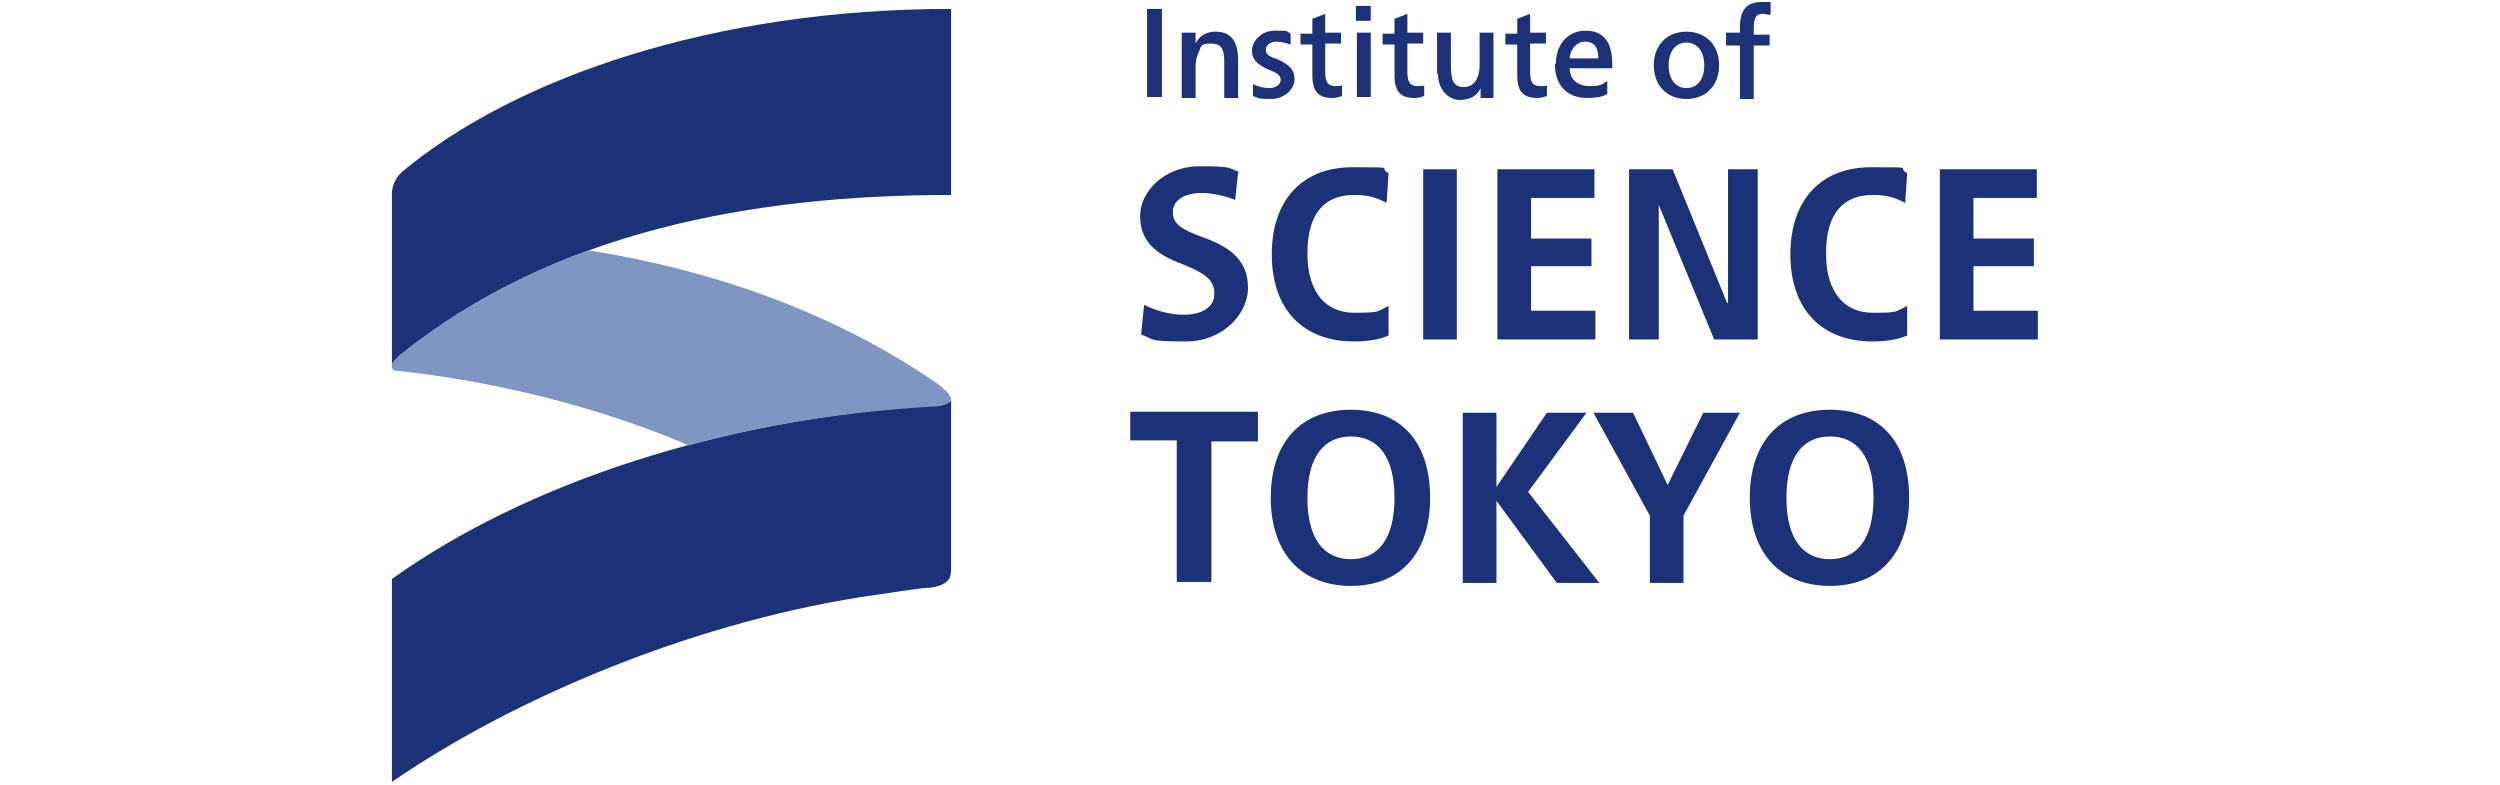
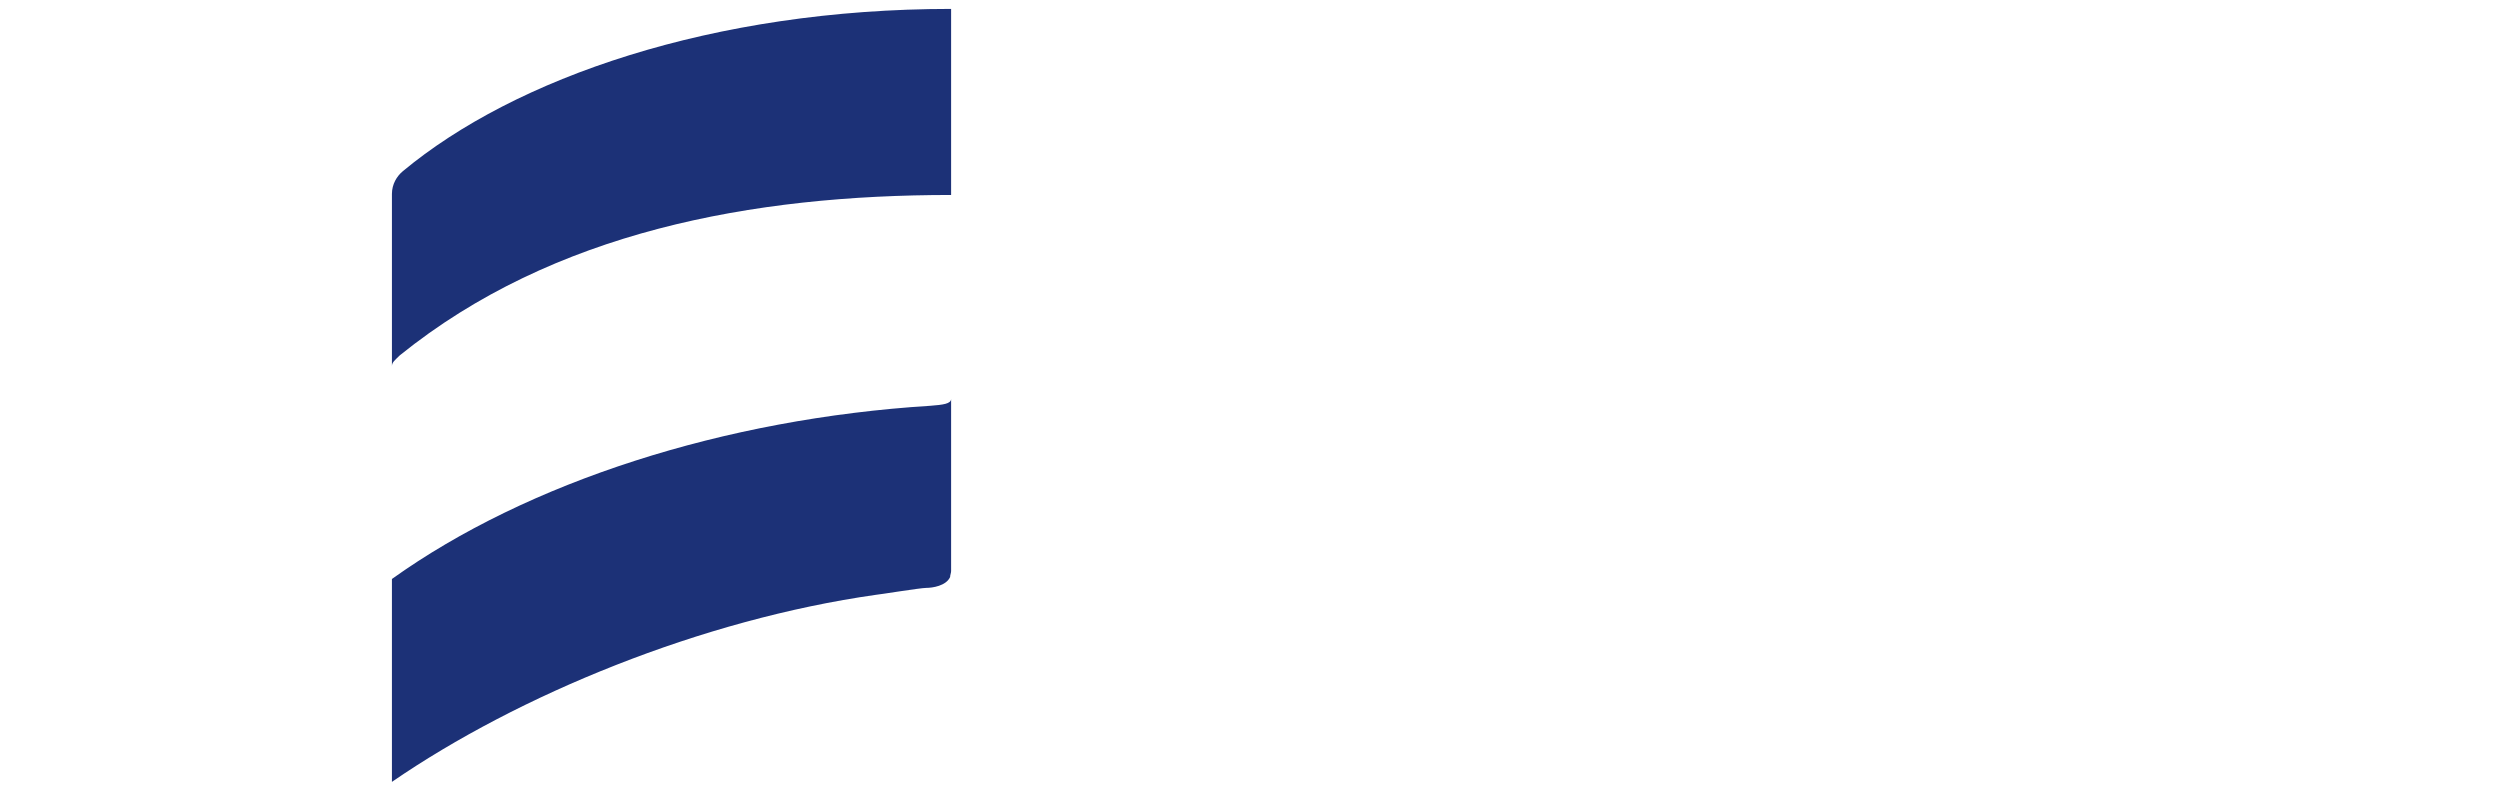
<svg xmlns="http://www.w3.org/2000/svg" version="1.1" viewBox="0 0 252.6 79.3">
  <defs>
    <style>
      .cls-1 {
        fill: #1c3177;
      }

      .cls-2 {
        fill: #7f96c2;
      }
    </style>
  </defs>
  <g>
    <g id="_レイヤー_1" data-name="レイヤー_1">
      <g>
-         <path class="cls-1" d="M117.4.9v8.9h-1.5V.9h1.5ZM119.4,3.3h1.4c0,.3,0,.7,0,1.1h0c.4-.8,1.1-1.2,2-1.2,1.7,0,2.3,1.1,2.3,2.9v3.8h-1.4v-3.2c0-1.3,0-2.3-1.3-2.3s-1,.4-1.3.9c-.2.4-.3.9-.3,1.6v3h-1.4v-4.6c0-.7,0-1.4,0-2ZM126.6,9.7v-1.2c.6.3,1.2.4,1.7.4s1.1-.3,1.1-.8-.3-.7-1.3-1.1c-1.1-.5-1.6-1-1.6-1.9s.9-2,2.3-2,1.1,0,1.6.3v1.1c-.6-.2-1.1-.3-1.5-.3s-1,.3-1,.8.3.7,1.2,1c1.1.5,1.7,1,1.7,2s-1,2-2.4,2-1.2-.1-1.8-.3ZM132.6,7.7v-3.2h-1.2v-1.1h1.2v-1.5l1.3-.5v1.9h1.6v1.1h-1.6v2.8c0,1,.2,1.5,1,1.5s.5,0,.7-.1v1.1c-.3.1-.6.2-1,.2-1.5,0-2-.8-2-2.3ZM138.5.6v1.5h-1.5V.6h1.5ZM138.5,3.3v6.5h-1.4V3.3h1.4ZM140.9,7.7v-3.2h-1.2v-1.1h1.2v-1.5l1.3-.5v1.9h1.6v1.1h-1.6v2.8c0,1,.2,1.5,1,1.5s.5,0,.7-.1v1.1c-.3.1-.6.2-1,.2-1.5,0-2-.8-2-2.3ZM145.2,7.4V3.3h1.4v3.3c0,1.4.2,2.2,1.3,2.2s1.6-1,1.6-2.2v-3.3h1.4v4.5c0,.8,0,1.5,0,2.1h-1.3c0-.3,0-.6,0-1h0c-.3.7-1,1.2-2.1,1.2s-2.2-1-2.2-2.6ZM153.3,7.7v-3.2h-1.2v-1.1h1.2v-1.5l1.3-.5v1.9h1.6v1.1h-1.6v2.8c0,1,.2,1.5,1,1.5s.5,0,.7-.1v1.1c-.3.1-.6.2-1,.2-1.5,0-2-.8-2-2.3ZM157.2,6.5c0-2,1.2-3.4,3-3.4s2.7,1.1,2.7,3.4,0,.3,0,.4h-4.3c0,1.1.8,1.8,2,1.8s1.3-.2,1.8-.5v1.3c-.5.3-1.2.4-2,.4-2.1,0-3.3-1.3-3.3-3.5ZM160.2,4.2c-.8,0-1.5.6-1.6,1.7h2.9c0-1.2-.5-1.7-1.4-1.7ZM167.1,6.6c0-2,1.3-3.4,3.3-3.4s3.3,1.4,3.3,3.4-1.3,3.4-3.3,3.4-3.3-1.4-3.3-3.4ZM172.2,6.6c0-1.4-.7-2.3-1.8-2.3s-1.8.9-1.8,2.3.7,2.3,1.8,2.3,1.8-.9,1.8-2.3ZM174.4,4.4v-1.1h1.4v-.5c0-1.7.6-2.6,2.2-2.6s.7,0,.9.1v1.2c-.3,0-.5-.1-.8-.1-.7,0-.9.4-.9,1.5v.6h1.6v1.1h-1.6v5.4h-1.4v-5.4h-1.4ZM125.1,17.4l-.3,2.8c-1.3-.5-2.4-.7-3.4-.7-1.8,0-2.9.8-2.9,1.9s.6,1.7,3.1,2.6c3.1,1.1,4.5,2.6,4.5,5.1s-2.4,5.4-6.3,5.4-3.1-.2-4.5-.7l.3-3c1.4.7,2.8,1,4,1,1.9,0,3.1-.8,3.1-2.1s-.7-2-3.2-3c-3-1.1-4.3-2.5-4.3-4.9s2.4-5,6-5,2.8.2,4.1.6ZM140.3,30.9v3c-.9.4-2.1.6-3.5.6-5.1,0-8.3-3.2-8.3-8.8s3.2-8.8,8.1-8.8,2.5,0,3.7.6l-.2,3c-1.1-.6-2-.8-3.3-.8-2.9,0-4.7,1.8-4.7,5.9s2,6,4.7,6,2.3-.1,3.5-.7ZM147.2,17.1v17.2h-3.4v-17.2h3.4ZM151.3,34.3v-17.2h9.8v2.9h-6.4v4.1h6.1v2.8h-6.1v4.5h6.5v2.9h-9.9ZM174.6,30.6v-13.5c-.1,0,3,0,3,0v17.2h-4.4l-5.6-13.6h0v13.6c.1,0-3,0-3,0v-17.2h4.4l5.5,13.5h0ZM192.7,30.9v3c-.9.4-2.1.6-3.5.6-5.1,0-8.3-3.2-8.3-8.8s3.2-8.8,8.1-8.8,2.5,0,3.7.6l-.2,3c-1.1-.6-2-.8-3.3-.8-2.9,0-4.7,1.8-4.7,5.9s2,6,4.7,6,2.3-.1,3.5-.7ZM196,34.3v-17.2h9.8v2.9h-6.4v4.1h6.1v2.8h-6.1v4.5h6.5v2.9h-9.9ZM127.1,41.7v2.9h-4.7s0,14.2,0,14.2h-3.5v-14.3h-4.7s0-2.9,0-2.9h12.9ZM144.5,50.3c0,5.7-3.1,8.9-8,8.9s-8.1-3.2-8.1-8.9,3.1-8.9,8.1-8.9,8,3.2,8,8.9ZM132.1,50.3c0,4.2,1.7,6.2,4.4,6.2s4.4-2,4.4-6.2-1.7-6.2-4.4-6.2-4.4,2-4.4,6.2ZM151.2,50.6v8.3h-3.4v-17.2h3.4v7.5h0l5.1-7.5h4l-5.9,8,7.2,9.2h-4.3l-6.1-8.3h0ZM161.2,41.7h3.8l3.5,7.3h0l3.6-7.3h3.7l-5.7,10.4v6.8h-3.4v-6.8l-5.7-10.4ZM192.9,50.3c0,5.7-3.1,8.9-8,8.9s-8.1-3.2-8.1-8.9,3.1-8.9,8.1-8.9,8,3.2,8,8.9ZM180.5,50.3c0,4.2,1.7,6.2,4.4,6.2s4.4-2,4.4-6.2-1.7-6.2-4.4-6.2-4.4,2-4.4,6.2Z" />
        <g>
          <path class="cls-1" d="M96.1.9c-24.1,0-44.1,7-55.4,16.4-.6.5-1.1,1.3-1.1,2.3v17.4c0-.4.3-.6.8-1.1,15.5-12.5,35.6-16.2,55.7-16.2V.9Z" />
          <path class="cls-1" d="M96.1,57.8v-17.5c0,.5-.8.6-2.1.7-20.8,1.3-40.7,7.7-54.4,17.5v20.5c12.8-8.8,31.3-16.4,48.9-18.9.2,0,4.5-.7,5.1-.7s2-.2,2.4-1.1c0-.2.1-.4.1-.6Z" />
-           <path class="cls-2" d="M96.1,40.4h0c0-.5-.5-.9-1.2-1.5-9.6-6.7-21.6-11.4-35.4-13.6-6.9,2.5-13.3,5.9-19.1,10.6-.5.5-.8.7-.8,1.1s.2.5.9.5c9,1,19.5,3.4,29.1,7.5,7.7-2.1,16-3.4,24.3-3.9,1.3,0,2.1-.3,2.1-.7Z" />
        </g>
      </g>
    </g>
  </g>
</svg>